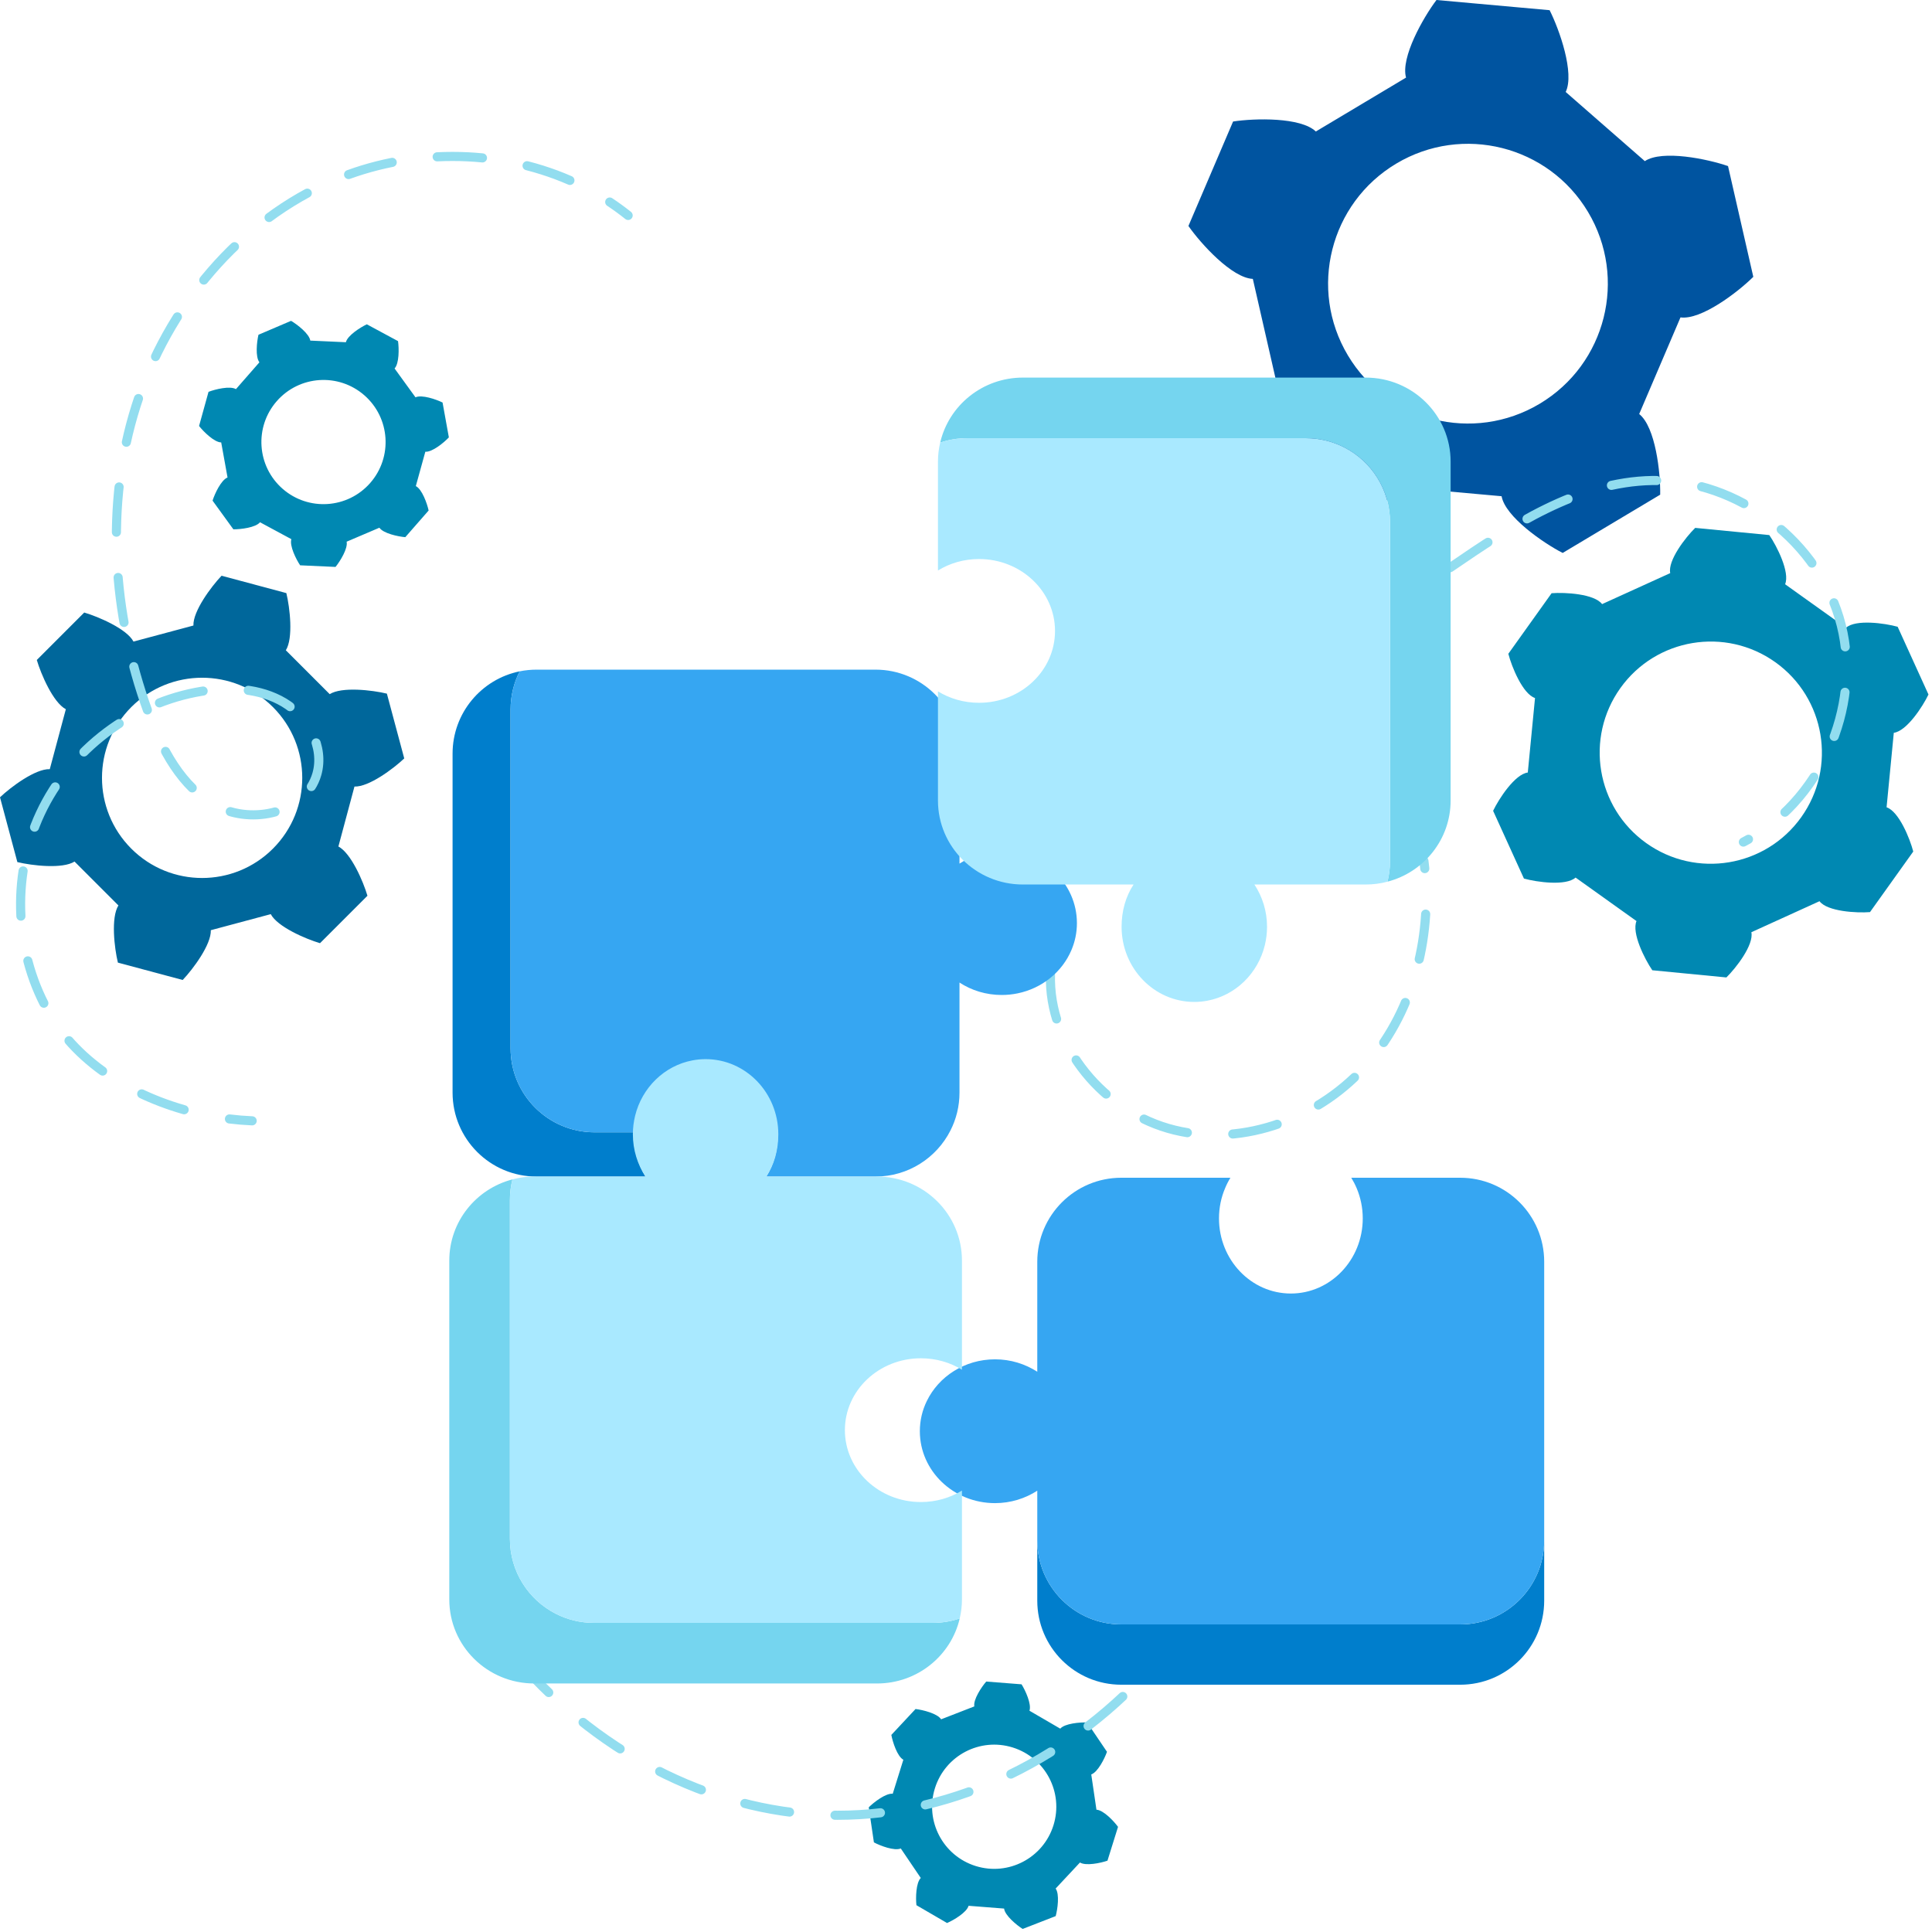
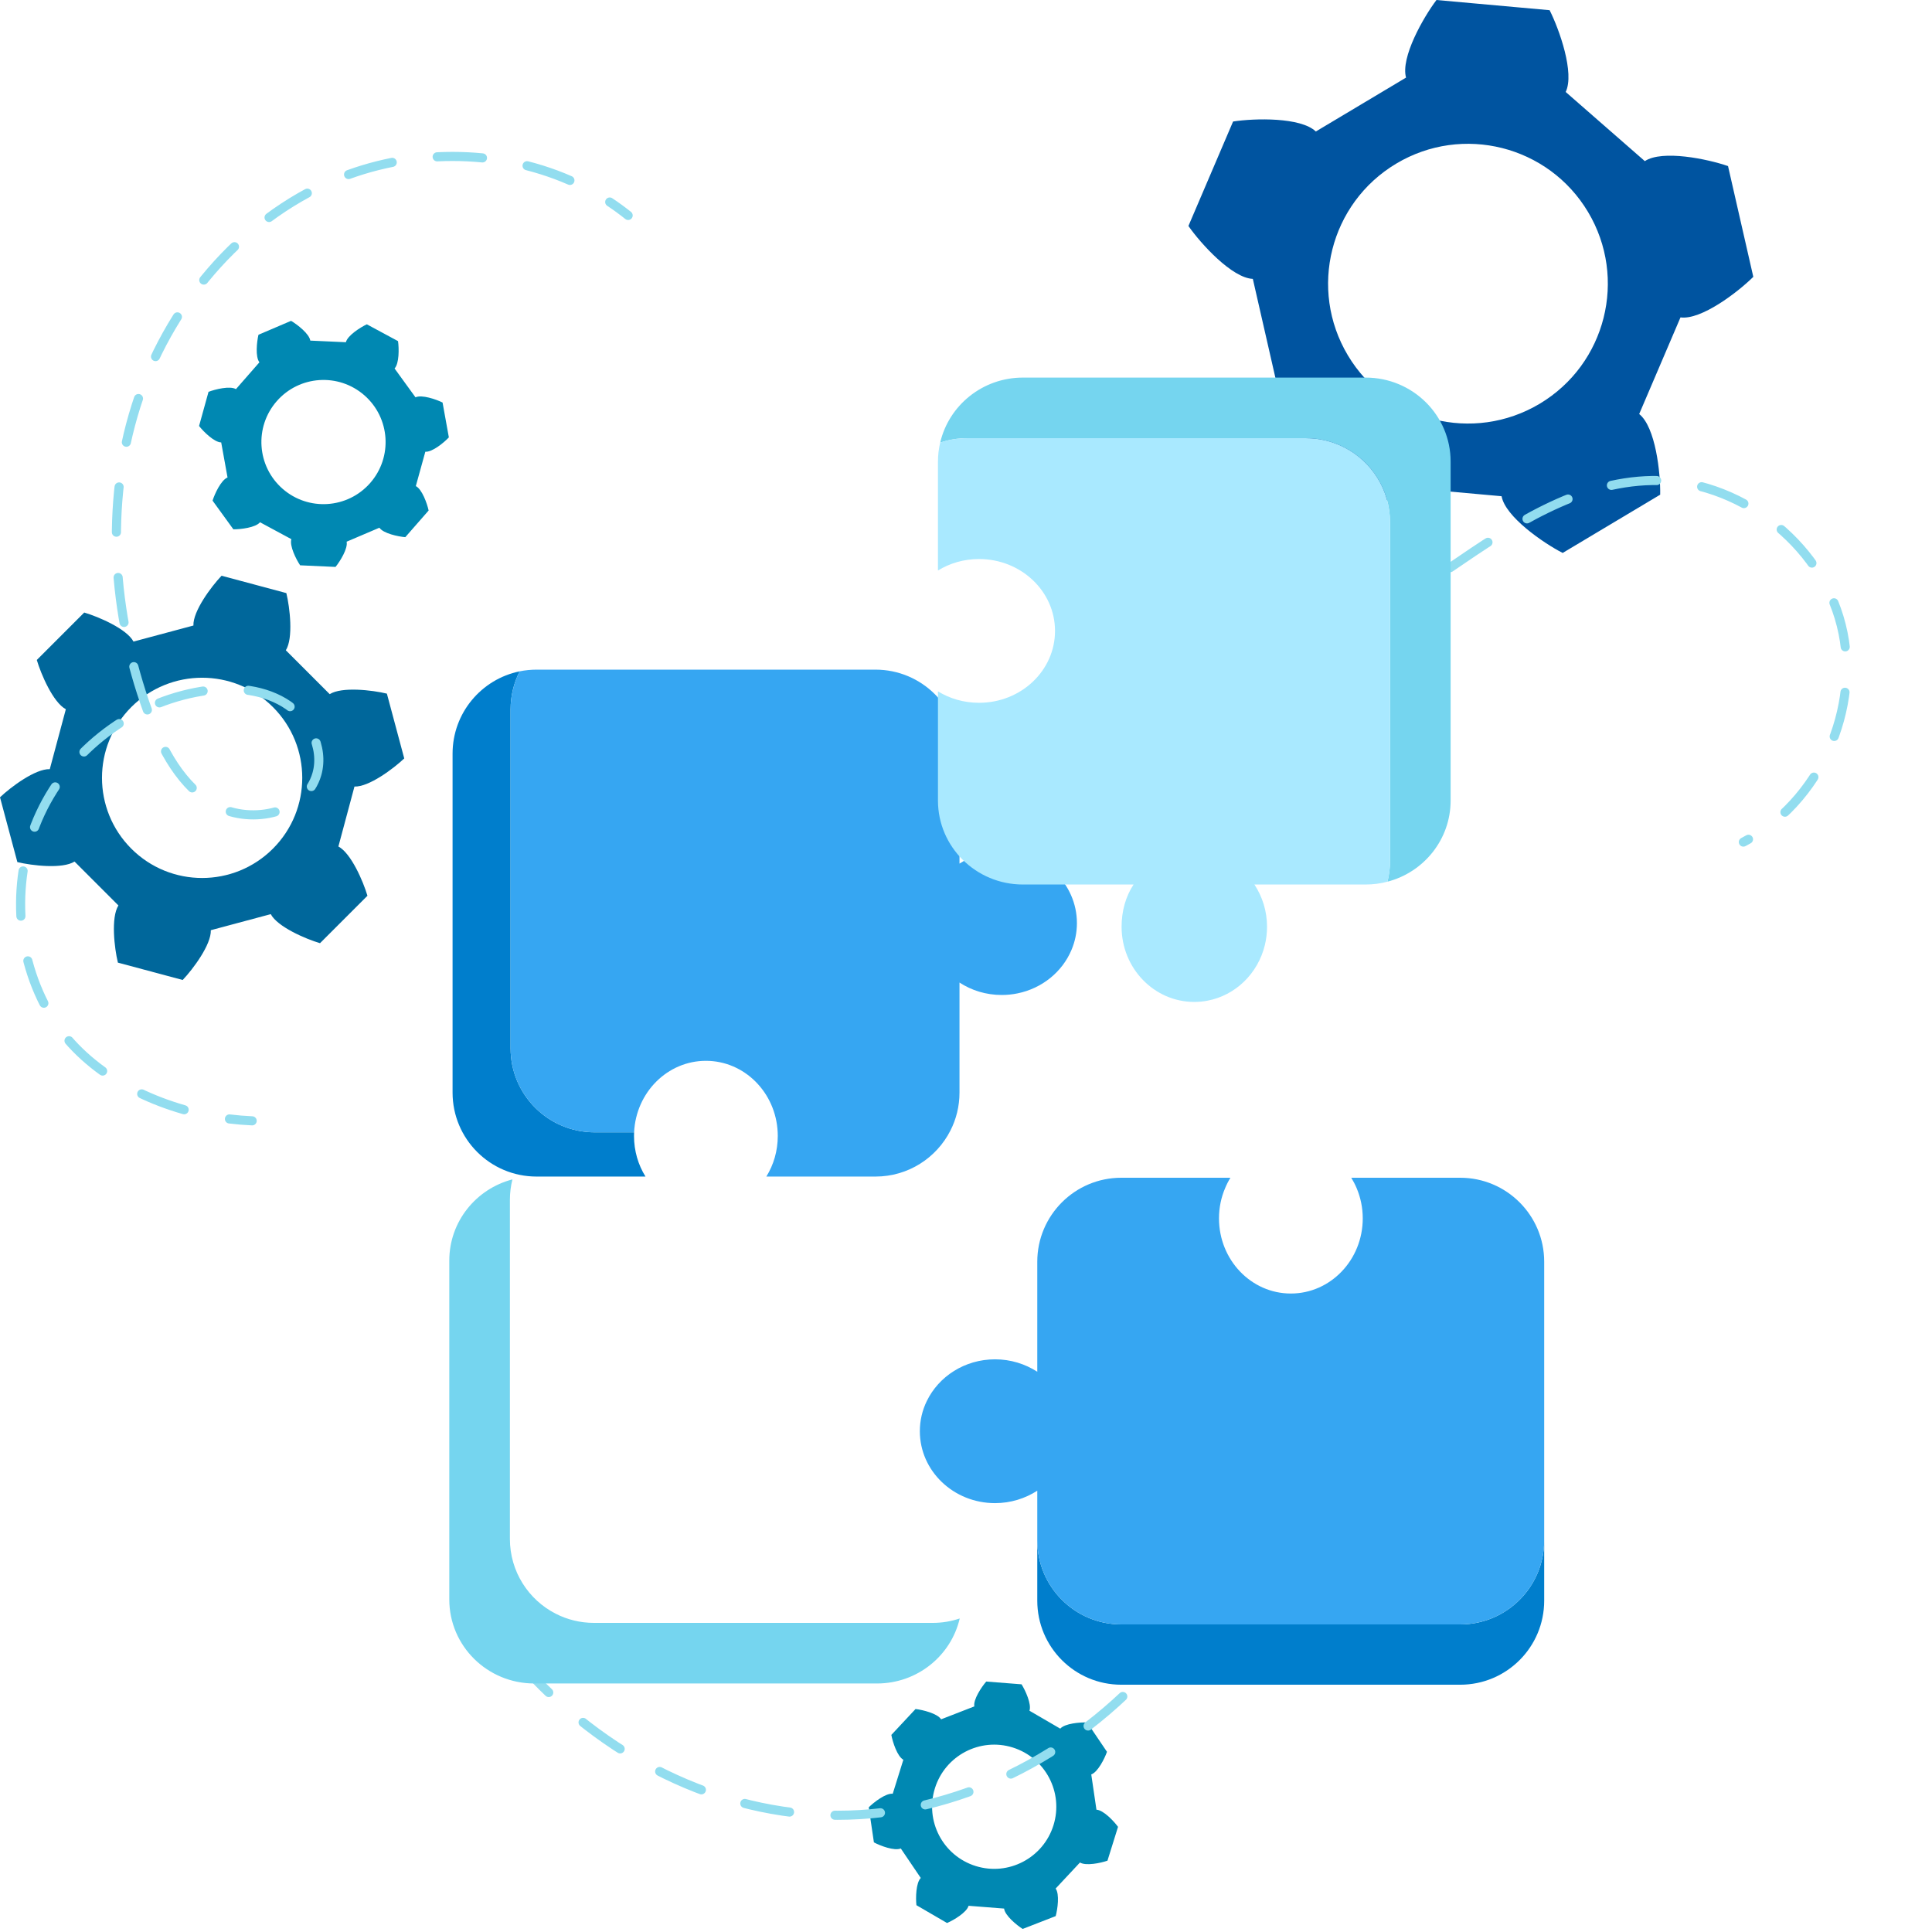
<svg xmlns="http://www.w3.org/2000/svg" width="424" height="424" viewBox="0 0 424 424" fill="none">
  <path d="M359.739 90.861C363.321 93.704 364.439 103.765 364.348 108.563L342.944 121.35C338.676 119.156 330.347 113.403 329.541 108.902L306.57 106.834C304.973 111.119 295.75 115.292 291.159 116.688L272.383 100.284C273.151 95.547 276.048 85.848 280.08 83.69L274.948 61.205C270.379 61.01 263.561 53.528 260.814 49.593L270.614 26.667C275.356 25.933 285.476 25.692 288.774 28.859L308.573 17.03C307.347 12.625 312.356 3.828 315.249 0L340.081 2.236C342.244 6.519 345.601 16.069 343.608 20.185L360.976 35.36C364.787 32.832 374.701 34.878 379.236 36.447L384.783 60.754C381.378 64.135 373.333 70.279 368.803 69.655L359.739 90.861ZM348.511 46.515C339.817 31.963 320.972 27.214 306.42 35.908C291.868 44.602 287.119 63.447 295.813 77.999C304.507 92.551 323.352 97.3 337.904 88.606C352.456 79.913 357.205 61.068 348.511 46.515Z" fill="#0054A0" />
-   <path d="M414.031 177.172C416.722 178.061 419.142 184.001 419.886 186.88L410.392 200.172C407.427 200.402 401.024 200.039 399.31 197.782L384.357 204.585C384.932 207.36 380.999 212.426 378.877 214.51L362.619 212.934C360.937 210.481 358.05 204.754 359.148 202.141L345.78 192.593C343.664 194.479 337.311 193.605 334.445 192.81L327.681 177.942C328.964 175.259 332.48 169.895 335.292 169.54L336.877 153.189C334.186 152.3 331.766 146.36 331.022 143.481L340.516 130.189C343.481 129.959 349.884 130.322 351.598 132.579L366.551 125.776C365.976 123.001 369.909 117.935 372.031 115.851L388.289 117.427C389.971 119.88 392.858 125.607 391.76 128.219L405.128 137.767C407.244 135.881 413.597 136.755 416.463 137.55L423.227 152.418C421.944 155.101 418.428 160.465 415.616 160.82L414.031 177.172ZM389.627 145.337C378.668 137.509 363.439 140.048 355.611 151.006C347.783 161.965 350.322 177.194 361.28 185.022C372.239 192.85 387.468 190.311 395.296 179.353C403.124 168.394 400.586 153.165 389.627 145.337Z" fill="#0088B2" />
  <path d="M74.265 185.773C77.042 187.234 79.71 193.425 80.64 196.584L70.231 206.993C67.073 206.063 60.881 203.395 59.42 200.618L46.267 204.142C46.39 207.277 42.362 212.683 40.092 215.068L25.873 211.258C25.099 208.058 24.314 201.362 25.988 198.709L16.359 189.08C13.706 190.754 7.009 189.969 3.81 189.195L0 174.976C2.384 172.706 7.791 168.678 10.926 168.801L14.45 155.648C11.673 154.187 9.006 147.996 8.076 144.837L18.485 134.428C21.643 135.358 27.835 138.026 29.296 140.802L42.449 137.278C42.326 134.143 46.354 128.737 48.624 126.352L62.843 130.162C63.617 133.362 64.402 140.058 62.728 142.711L72.357 152.34C75.01 150.666 81.706 151.451 84.906 152.225L88.716 166.444C86.332 168.714 80.925 172.742 77.79 172.619L74.265 185.773ZM59.896 155.172C51.314 146.59 37.4 146.59 28.819 155.172C20.238 163.754 20.237 177.668 28.819 186.249C37.401 194.83 51.315 194.831 59.896 186.249C68.478 177.667 68.478 163.753 59.896 155.172Z" fill="#00679B" />
  <path d="M91.257 106.679C92.612 107.351 93.73 110.485 94.068 112.036L88.947 117.888C87.365 117.759 84.111 117.066 83.265 115.813L76.071 118.881C76.39 120.359 74.637 123.187 73.636 124.418L65.868 124.063C64.983 122.746 63.495 119.77 63.947 118.327L57.063 114.616C56.106 115.787 52.802 116.18 51.215 116.164L46.649 109.869C47.127 108.356 48.526 105.337 49.936 104.791L48.545 97.095C47.033 97.077 44.666 94.739 43.688 93.488L45.762 85.993C47.243 85.423 50.476 84.635 51.782 85.397L56.932 79.511C56.003 78.317 56.356 75.009 56.724 73.465L63.877 70.414C65.246 71.217 67.878 73.253 68.096 74.749L75.909 75.106C76.263 73.636 79.069 71.848 80.506 71.174L87.351 74.864C87.577 76.435 87.626 79.761 86.593 80.866L91.185 87.197C92.555 86.557 95.702 87.637 97.125 88.339L98.508 95.991C97.421 97.147 94.85 99.26 93.343 99.14L91.257 106.679ZM79.969 86.757C74.305 81.801 65.695 82.375 60.738 88.039C55.782 93.703 56.356 102.313 62.02 107.27C67.684 112.226 76.294 111.652 81.251 105.988C86.208 100.323 85.634 91.713 79.969 86.757Z" fill="#0088B2" />
  <path d="M240.628 397.161C242.139 397.228 244.429 399.642 245.365 400.924L243.048 408.347C241.549 408.868 238.293 409.551 237.012 408.747L231.673 414.462C232.562 415.685 232.103 418.98 231.684 420.511L224.436 423.328C223.094 422.481 220.53 420.361 220.36 418.858L212.563 418.247C212.161 419.705 209.298 421.4 207.841 422.028L201.12 418.117C200.945 416.54 201.004 413.213 202.073 412.143L197.689 405.666C196.299 406.261 193.188 405.079 191.789 404.331L190.656 396.638C191.78 395.518 194.418 393.49 195.921 393.659L198.251 386.193C196.919 385.477 195.904 382.308 195.616 380.748L200.925 375.065C202.502 375.246 205.732 376.044 206.537 377.324L213.827 374.491C213.556 373.003 215.4 370.234 216.441 369.036L224.194 369.643C225.036 370.988 226.426 374.011 225.927 375.439L232.687 379.372C233.682 378.233 236.997 377.948 238.582 378.015L242.941 384.455C242.414 385.952 240.917 388.923 239.49 389.423L240.628 397.161ZM222.249 383.504C215.064 381.261 207.422 385.267 205.179 392.452C202.936 399.637 206.942 407.279 214.127 409.522C221.312 411.765 228.954 407.759 231.197 400.574C233.44 393.39 229.434 385.747 222.249 383.504Z" fill="#0088B2" />
  <path d="M137.853 47.282C136.548 46.236 135.2 45.254 133.813 44.336" stroke="#92DDEF" stroke-width="2" stroke-linecap="round" stroke-linejoin="round" />
  <path d="M125.074 39.592C108.979 32.561 89.718 32.623 73.415 39.515C52.493 48.36 36.683 67.477 29.839 89.136C22.995 110.795 24.678 134.666 32.419 156.022C35.421 164.306 39.796 172.798 47.581 176.928C55.365 181.058 67.123 178.358 69.544 169.885C71.244 163.933 67.664 157.364 62.348 154.192C57.033 151.02 50.44 150.713 44.329 151.698C29.094 154.154 15.363 164.538 8.849 178.527C2.335 192.517 3.228 209.709 11.156 222.949C18.149 234.629 31.638 241.986 45.442 244.767" stroke="#92DDEF" stroke-width="2" stroke-linecap="round" stroke-linejoin="round" stroke-dasharray="9.95 9.95" />
  <path d="M50.356 245.566C52.027 245.771 53.691 245.908 55.339 245.978" stroke="#92DDEF" stroke-width="2" stroke-linecap="round" stroke-linejoin="round" />
-   <path d="M230.544 213.757C230.004 229.531 242.434 244.27 257.768 248.008C273.103 251.745 290 245.241 300.277 233.262C310.554 221.283 314.485 204.589 312.493 188.932" stroke="#92DDEF" stroke-width="2" stroke-miterlimit="10" stroke-linecap="round" stroke-linejoin="round" stroke-dasharray="10 10" />
  <path d="M113.532 364.2C132.34 385.878 158.006 398.361 183.813 398.381C209.621 398.401 235.3 385.959 254.13 364.311" stroke="#92DDEF" stroke-width="2" stroke-miterlimit="10" stroke-linecap="round" stroke-linejoin="round" stroke-dasharray="10 10" />
  <path d="M318.245 124.582C331.728 115.335 346.259 105.737 362.606 105.452C381.39 105.124 399.492 118.977 404.083 137.195C408.674 155.413 399.3 176.19 382.604 184.804" stroke="#92DDEF" stroke-width="2" stroke-miterlimit="10" stroke-linecap="round" stroke-linejoin="round" stroke-dasharray="10 10" />
  <path d="M141.662 258.21H117.762C107.572 258.21 99.322 249.96 99.322 239.78V165.4C99.322 156.48 105.642 149.05 114.052 147.33C112.772 149.84 112.052 152.68 112.052 155.69V230.07C112.052 240.25 120.302 248.5 130.492 248.5H139.162C139.152 248.77 139.142 249.03 139.142 249.3C139.142 252.58 140.062 255.65 141.662 258.21Z" fill="#007ECC" />
  <path d="M236.342 202.59C236.342 204.67 235.922 206.65 235.152 208.47C233.132 213.28 228.712 216.91 223.302 218.01C222.182 218.24 221.032 218.36 219.842 218.36C216.402 218.36 213.212 217.36 210.572 215.63V239.78C210.572 242.79 209.852 245.63 208.572 248.13C205.532 254.11 199.312 258.21 192.132 258.21H168.182C169.772 255.65 170.692 252.58 170.692 249.3C170.692 249.03 170.682 248.77 170.672 248.5C170.272 239.76 163.372 232.81 154.922 232.81C146.472 232.81 139.562 239.76 139.162 248.5H130.492C120.302 248.5 112.052 240.25 112.052 230.07V155.69C112.052 152.68 112.772 149.84 114.052 147.33C115.252 147.09 116.492 146.96 117.762 146.96H192.132C202.322 146.96 210.572 155.21 210.572 165.4V189.53C213.212 187.82 216.402 186.8 219.842 186.8C228.962 186.8 236.342 193.87 236.342 202.59Z" fill="#36A6F2" />
  <path d="M338.892 338.061V351.281C338.892 361.481 330.642 369.731 320.452 369.731H246.082C235.892 369.731 227.642 361.481 227.642 351.281V338.061C227.642 348.251 235.892 356.501 246.082 356.501H320.452C330.642 356.501 338.892 348.251 338.892 338.061Z" fill="#007ECC" />
  <path d="M338.892 276.91V338.06C338.892 348.25 330.642 356.5 320.452 356.5H246.082C235.892 356.5 227.642 348.25 227.642 338.06V327.15C224.992 328.86 221.802 329.88 218.371 329.88C209.251 329.88 201.871 322.81 201.871 314.1C201.871 311.74 202.411 309.5 203.391 307.49C206.001 302.08 211.721 298.32 218.371 298.32C221.801 298.32 224.991 299.33 227.642 301.05V276.91C227.642 266.73 235.892 258.47 246.082 258.47H270.032C269.582 259.2 269.182 259.98 268.852 260.79C267.992 262.81 267.522 265.04 267.522 267.39C267.522 276.49 274.572 283.88 283.292 283.88C292.002 283.88 299.072 276.49 299.072 267.39C299.072 265.04 298.592 262.8 297.742 260.78C297.402 259.97 297.002 259.2 296.552 258.47H320.452C330.642 258.47 338.892 266.73 338.892 276.91Z" fill="#36A6F2" />
  <path d="M210.622 355.19C208.722 363.37 201.312 369.46 192.472 369.46H117.252C106.942 369.46 98.602 361.21 98.602 351.02V276.65C98.602 268.1 104.472 260.91 112.462 258.83C112.092 260.27 111.902 261.79 111.902 263.35V337.72C111.902 344.9 115.992 351.12 121.982 354.16C124.492 355.44 127.332 356.16 130.342 356.16H204.722C206.782 356.16 208.772 355.82 210.622 355.19Z" fill="#75D5EF" />
-   <path d="M185.422 313.86C185.422 322.57 192.882 329.64 202.102 329.64C205.422 329.64 208.522 328.72 211.112 327.12V351.02C211.112 352.45 210.942 353.85 210.622 355.19C208.772 355.82 206.782 356.16 204.722 356.16H130.342C127.332 356.16 124.492 355.44 121.982 354.16C115.992 351.12 111.902 344.9 111.902 337.72V263.35C111.902 261.79 112.092 260.27 112.462 258.83C113.992 258.42 115.592 258.21 117.252 258.21H141.662C139.922 255.56 138.892 252.38 138.892 248.94C138.892 247.55 139.062 246.2 139.372 244.91C140.882 238.68 145.822 233.86 151.992 232.71C152.922 232.53 153.882 232.44 154.862 232.44C163.662 232.44 170.812 239.82 170.812 248.94C170.812 252.38 169.922 255.56 168.182 258.21H192.472C202.762 258.21 211.112 266.46 211.112 276.65V300.6C208.522 299.01 205.422 298.09 202.102 298.09C192.882 298.09 185.422 305.14 185.422 313.86Z" fill="#A9E9FF" />
  <path d="M206.337 97.136C208.237 88.956 215.647 82.866 224.487 82.866H299.707C310.017 82.866 318.357 91.116 318.357 101.306V175.676C318.357 184.226 312.487 191.416 304.497 193.496C304.867 192.056 305.057 190.536 305.057 188.976V114.606C305.057 107.426 300.967 101.206 294.977 98.166C292.467 96.886 289.627 96.166 286.617 96.166H212.237C210.177 96.166 208.186 96.506 206.337 97.136Z" fill="#75D5EF" />
  <path d="M231.536 138.466C231.536 129.756 224.076 122.686 214.856 122.686C211.536 122.686 208.436 123.606 205.846 125.206V101.306C205.846 99.876 206.016 98.476 206.336 97.136C208.186 96.506 210.176 96.166 212.236 96.166H286.616C289.626 96.166 292.466 96.886 294.976 98.166C300.966 101.206 305.056 107.426 305.056 114.606V188.976C305.056 190.536 304.866 192.056 304.496 193.496C302.966 193.906 301.366 194.116 299.706 194.116H275.296C277.036 196.766 278.066 199.946 278.066 203.386C278.066 204.776 277.896 206.126 277.586 207.416C276.076 213.646 271.136 218.466 264.966 219.616C264.036 219.796 263.076 219.886 262.096 219.886C253.296 219.886 246.146 212.506 246.146 203.386C246.146 199.946 247.036 196.766 248.776 194.116H224.486C214.196 194.116 205.846 185.866 205.846 175.676V151.726C208.436 153.316 211.536 154.236 214.856 154.236C224.076 154.236 231.536 147.186 231.536 138.466Z" fill="#A9E9FF" />
</svg>